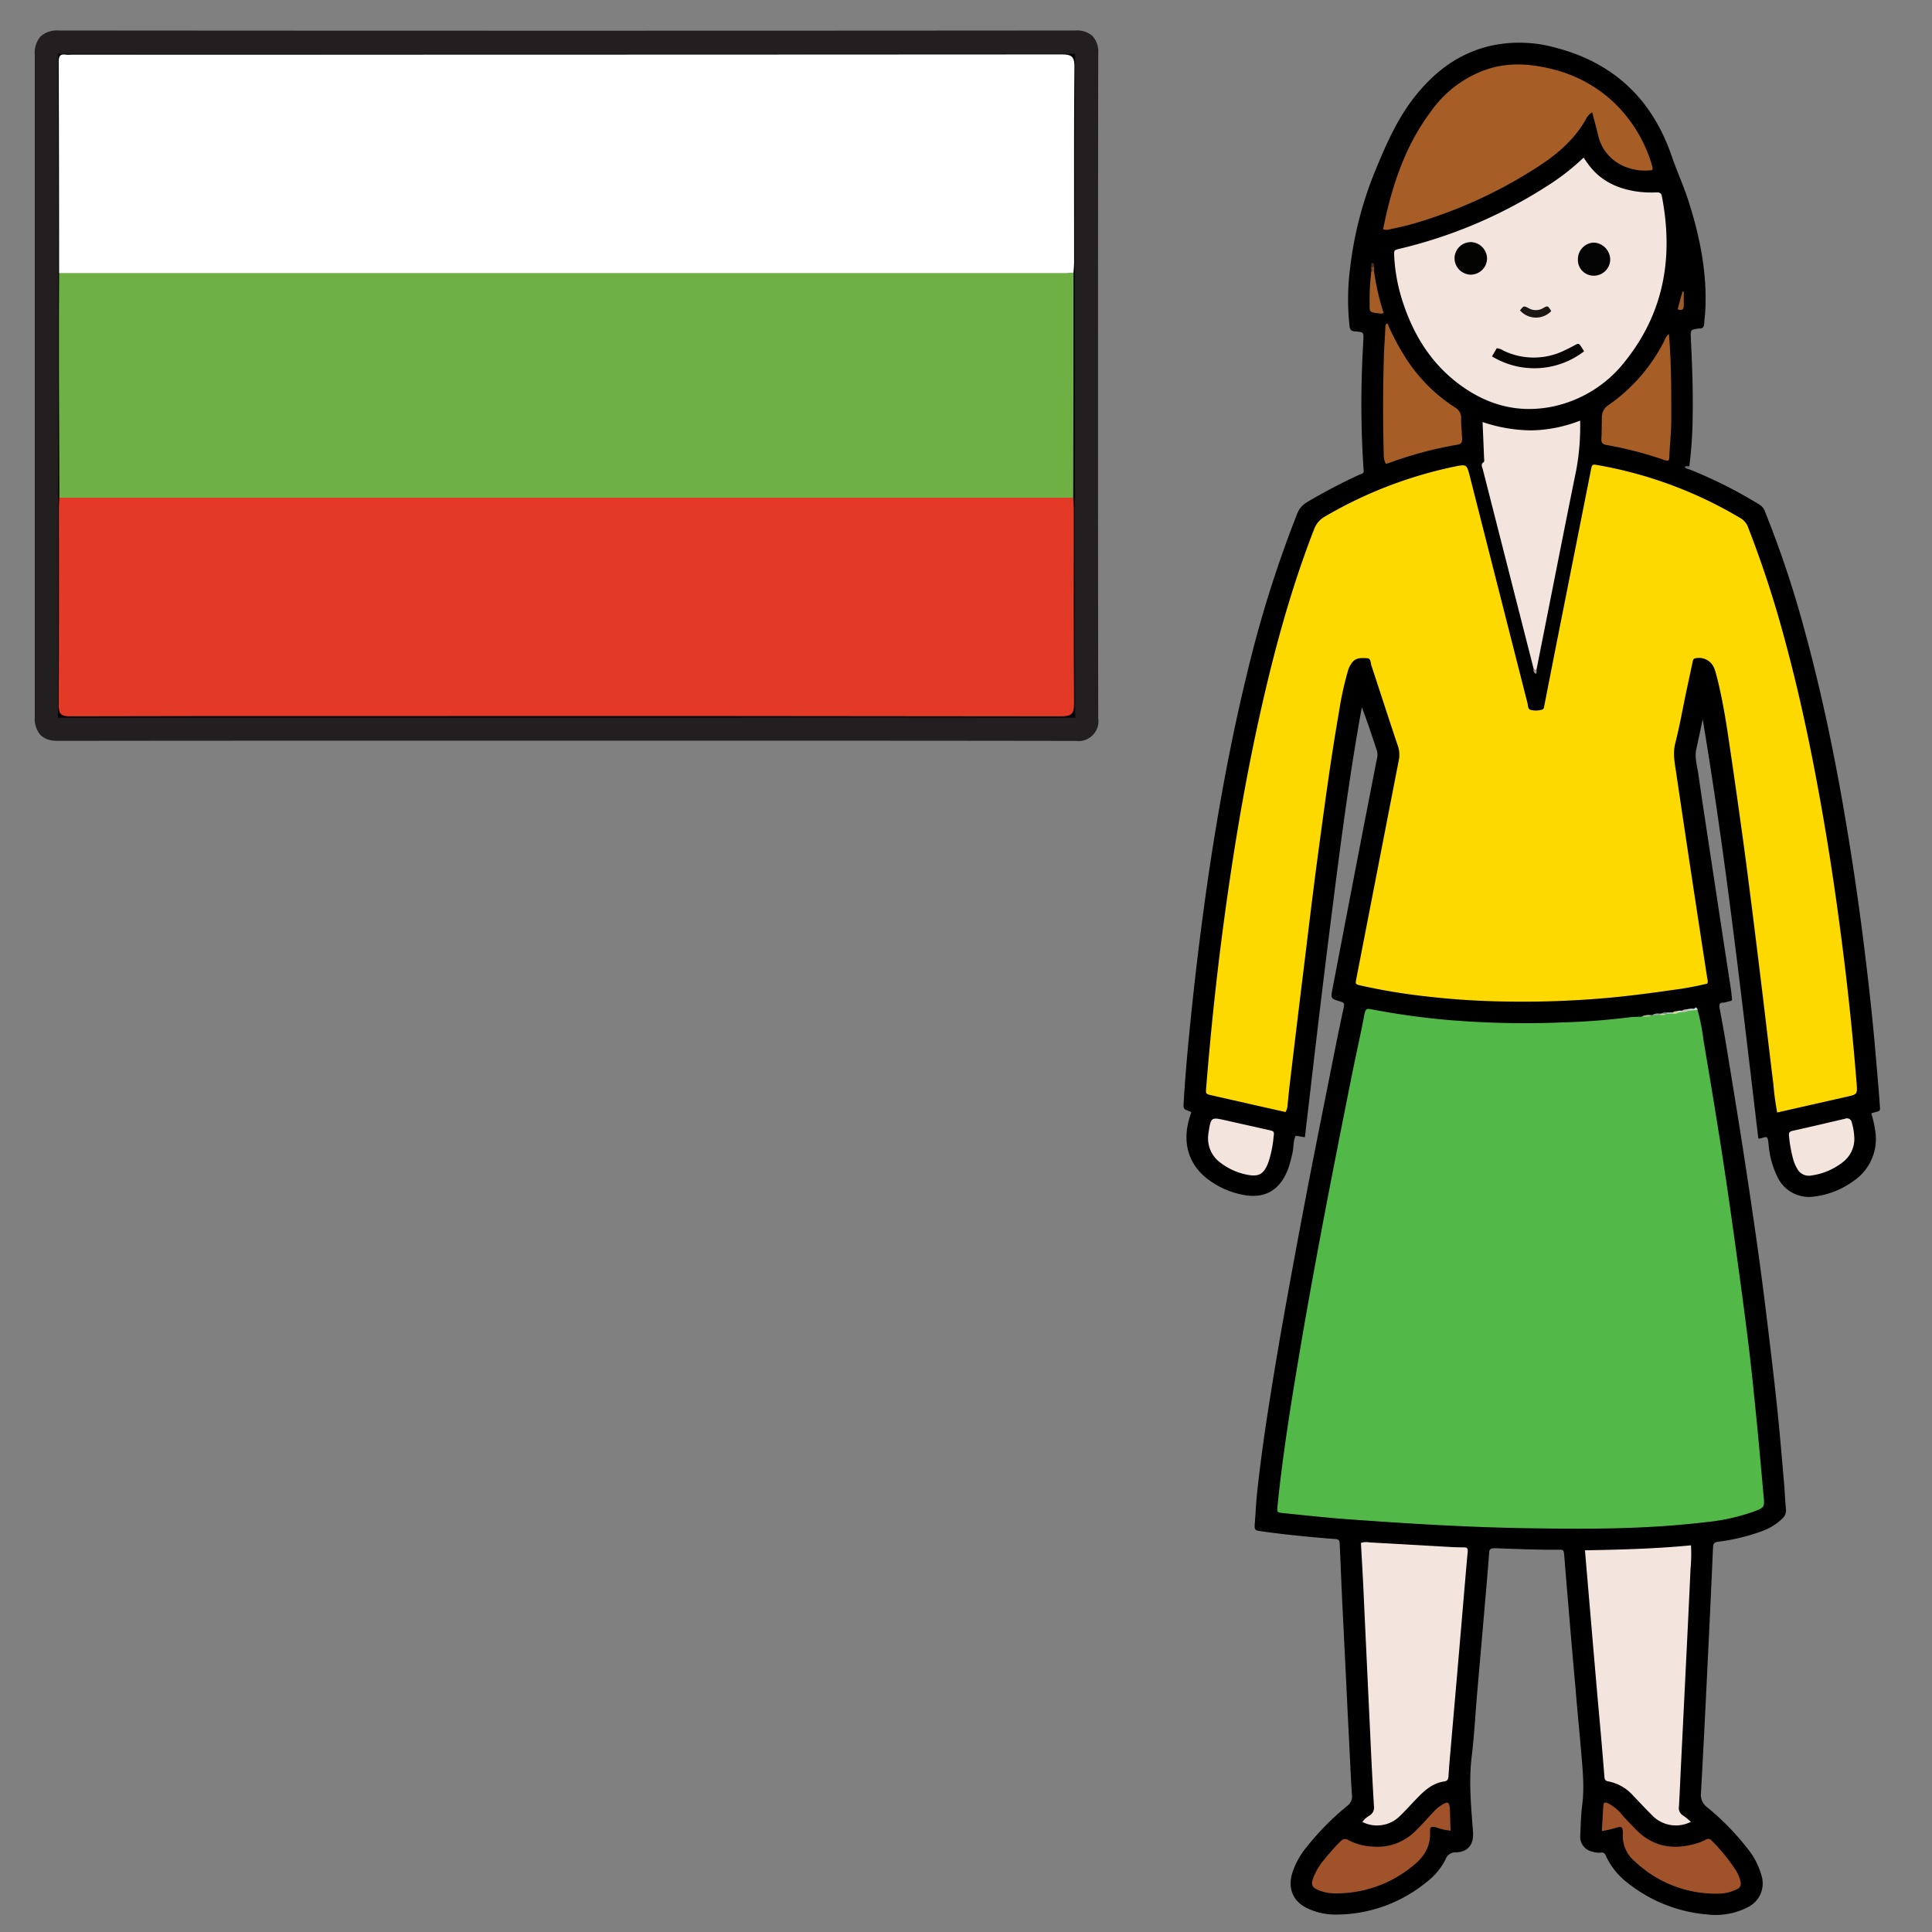
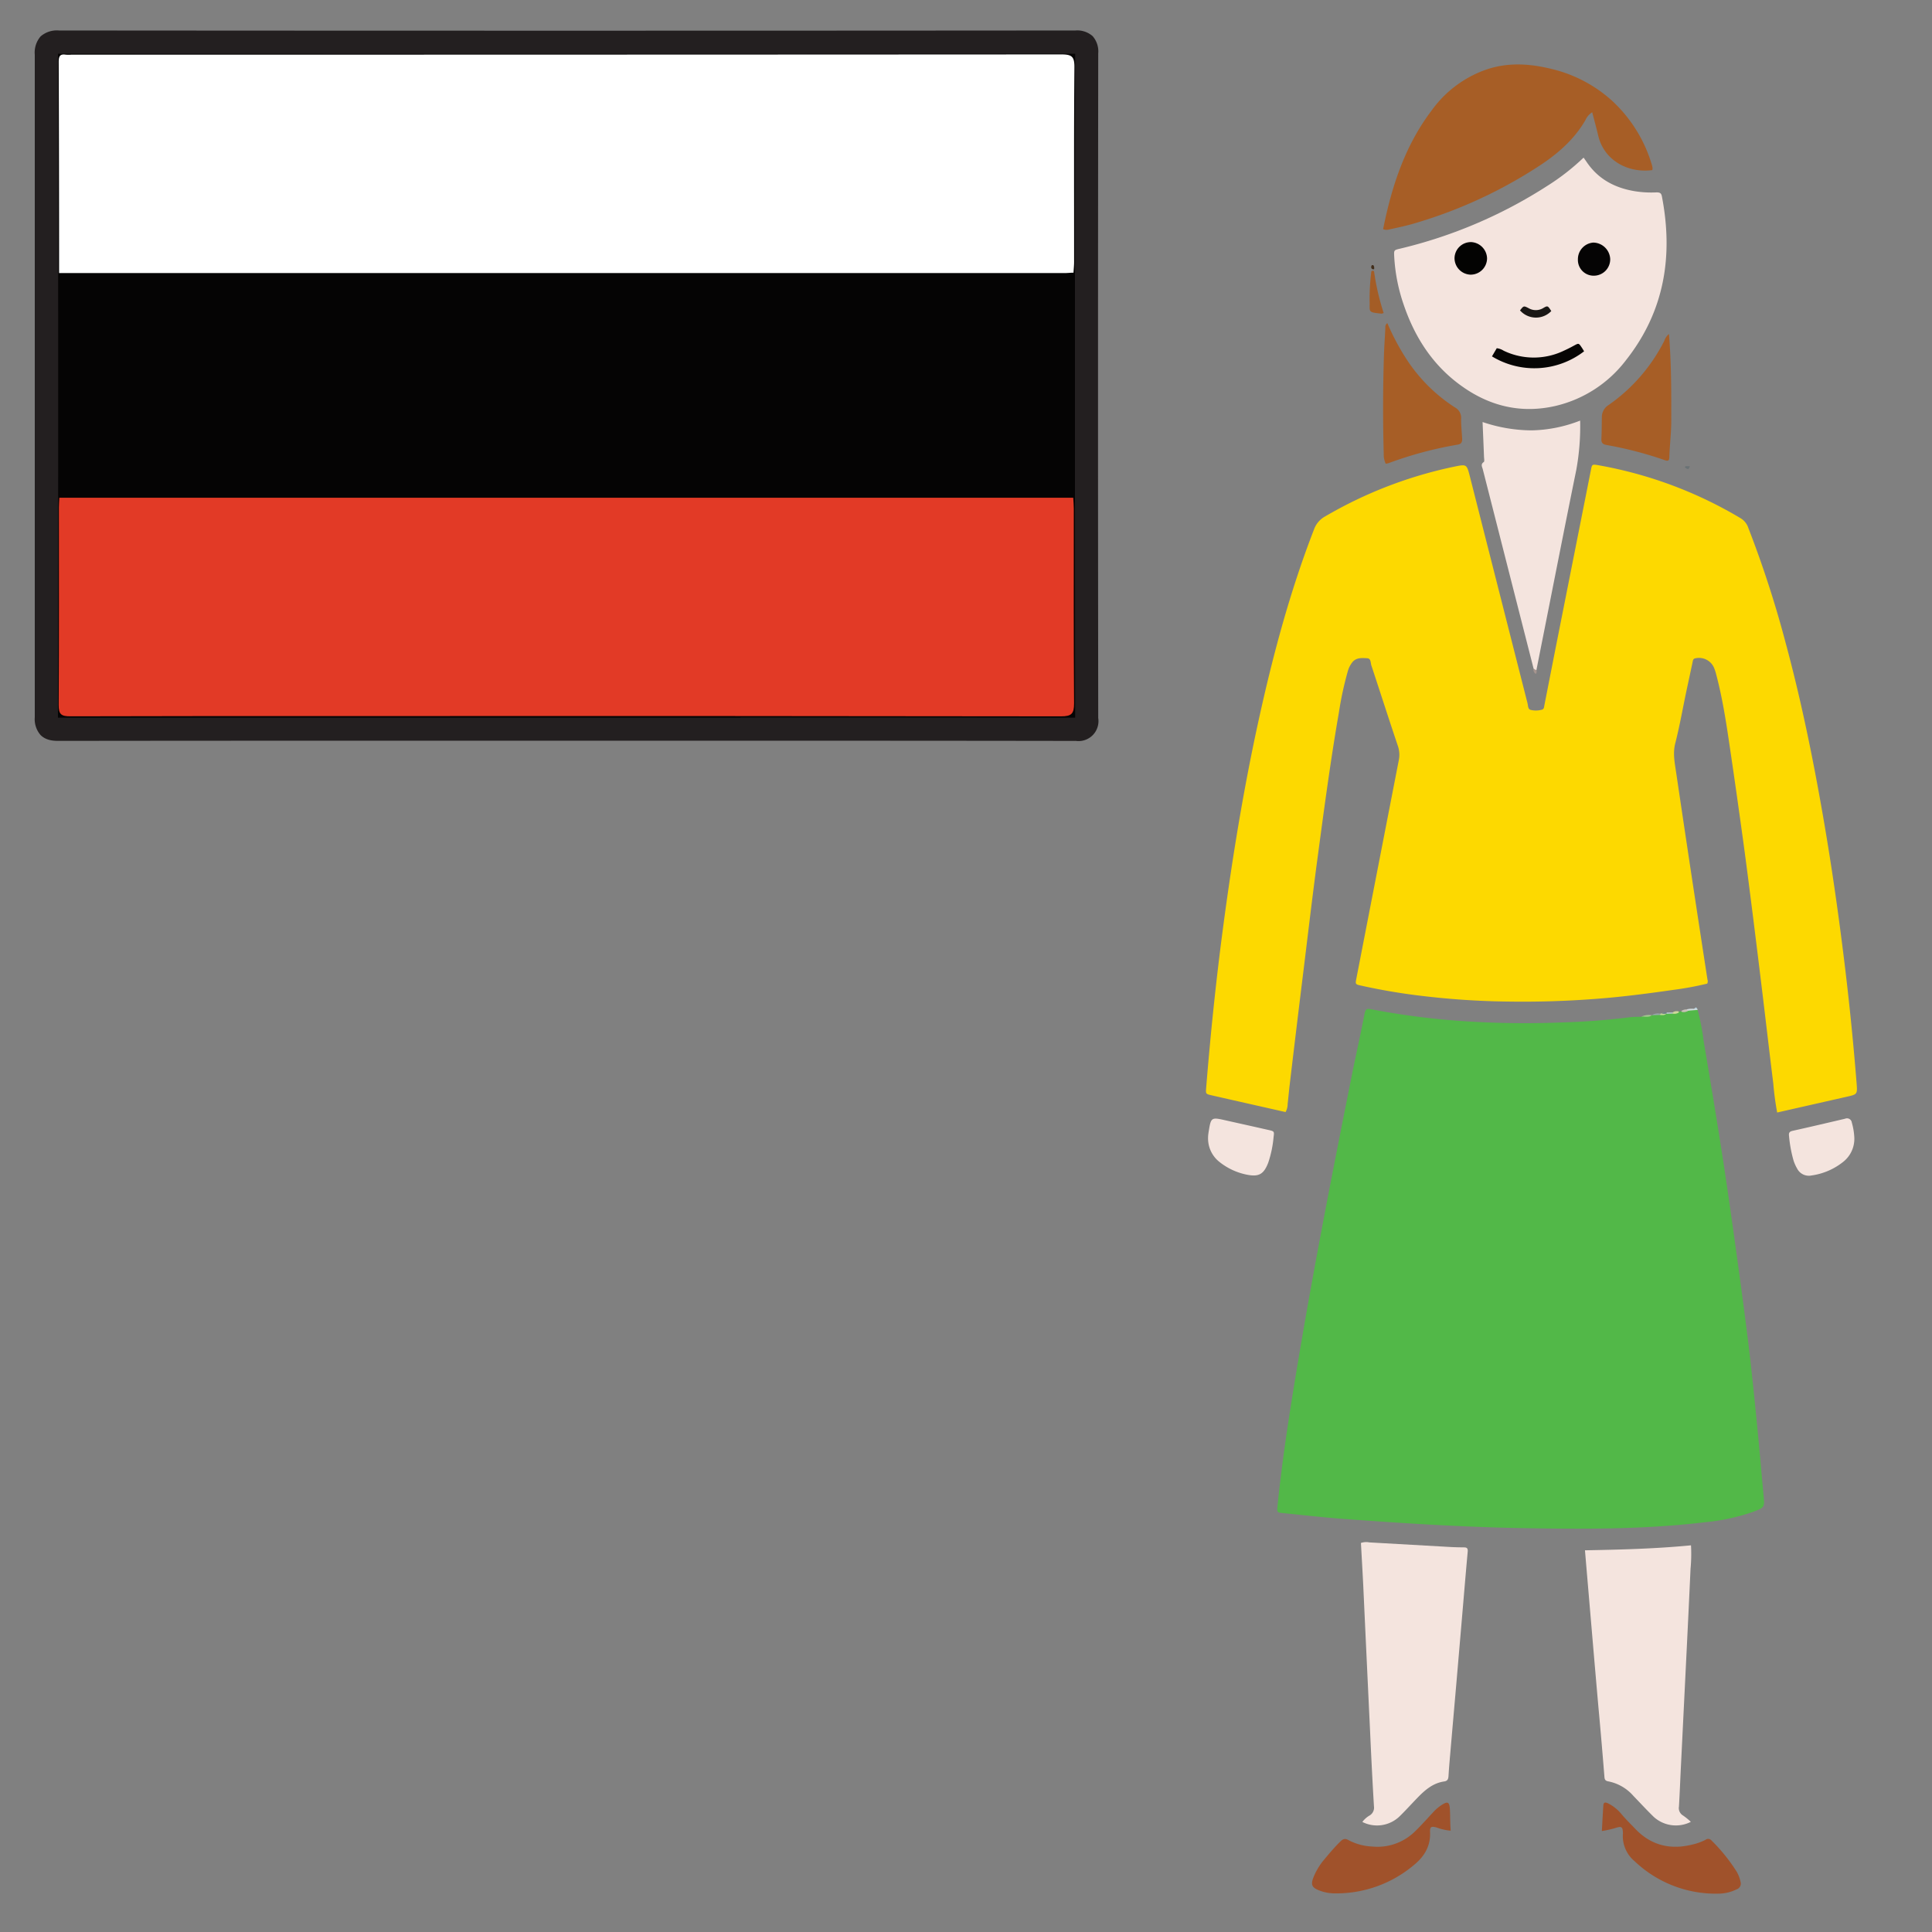
<svg xmlns="http://www.w3.org/2000/svg" viewBox="0 0 500 500">
  <rect x="0" y="0" width="500" height="500" fill="#808080" stroke="none" />
  <defs>
    <style>.cls-1{fill:#6a7275;}.cls-2{fill:#fdd900;}.cls-3{fill:#52b848;}.cls-4{fill:#f4e4de;}.cls-5{fill:#a75e26;}.cls-6{fill:#a0522b;}.cls-7{fill:#a45d26;}.cls-8{fill:#a05b26;}.cls-9{fill:#d0dbdd;}.cls-10{fill:#c7bfb5;}.cls-11{fill:#ced89a;}.cls-12{fill:#412d1a;}.cls-13{fill:#a5c890;}.cls-14{fill:#7b4b25;}.cls-15{fill:#98a7aa;}.cls-16{fill:#a5948e;}.cls-17{fill:#b8c6cd;}.cls-18{fill:#c4d996;}.cls-19{fill:#cbdfea;}.cls-20{fill:#6c8188;}.cls-21{fill:#b7d1de;}.cls-22{fill:#060504;}.cls-23{fill:#050404;}.cls-24{fill:#030302;}.cls-25{fill:#1a1715;}.cls-26{fill:#231f20;}.cls-27{fill:#6eb044;}.cls-28{fill:#fff;}.cls-29{fill:#e23a26;}</style>
  </defs>
  <g id="Layer_1" data-name="Layer 1">
-     <path d="M437,121.39a118.58,118.58,0,0,1,18.5,9.3,3.49,3.49,0,0,1,1.35,1.9,267.13,267.13,0,0,1,10.05,30.07c4.37,15.93,7.76,32.08,10.53,48.36q2.76,16.15,4.81,32.41c1.24,9.85,2.35,19.71,3.19,29.61.34,4,.73,8.09,1,12.15.19,2.82.45,2.13-2.14,2.93a29,29,0,0,1,1.15,5.57,13.16,13.16,0,0,1-6,12.12,21.51,21.51,0,0,1-9.94,3.86,9,9,0,0,1-9.34-4.77,23,23,0,0,1-2.4-8.19c-.05-.33-.07-.66-.1-1-.18-1.72-.55-1.58-1.74-1.16a3.87,3.87,0,0,1-.86.12c-4.33-36.27-8.38-72.52-14.4-108.51-.55,2.6-1.11,5.19-1.67,7.79-.44,2.1.21,4.12.5,6.14,1.25,8.64,2.58,17.26,3.89,25.89q2.1,13.92,4.24,27.84c.19,1.18.39,2.37.5,3.56.19,2,.46,1.41-1.5,2a1.66,1.66,0,0,1-.59.09c-1.06,0-1.16.55-1,1.43.6,3.21,1.19,6.41,1.72,9.63,1.42,8.68,2.85,17.35,4.2,26s2.62,17.25,3.85,25.89c.91,6.46,1.74,12.94,2.53,19.42.93,7.67,1.85,15.34,2.65,23,.67,6.36,1.18,12.74,1.74,19.11.19,2.2.26,4.4.48,6.59a2.86,2.86,0,0,1-.94,2.47,14.7,14.7,0,0,1-5.4,3.3,51.69,51.69,0,0,1-11.22,2.69c-1.06.16-1.27.54-1.31,1.49q-.6,13.59-1.26,27.17c-.59,12.12-1.18,24.25-1.86,36.36a4,4,0,0,0,1.62,3.72,65.09,65.09,0,0,1,10.08,10.24,19.45,19.45,0,0,1,4,7.53,6.84,6.84,0,0,1-3.59,8.08,18.13,18.13,0,0,1-10.47,1.87,38,38,0,0,1-20.34-7.95,18.83,18.83,0,0,1-5.9-7.19c-.27-.64-.6-1-1.33-.86a5.21,5.21,0,0,1-2.17-.26,3.91,3.91,0,0,1-3.13-4.27c.1-2.59.16-5.21.49-7.78.6-4.55.14-9.05-.25-13.57-.45-5.38-1-10.75-1.43-16.13q-1-11.06-1.91-22.11c-.33-3.78-.63-7.57-.94-11.36-.05-.66-.11-1.33-.17-2s-.3-.93-1-.92c-5.67.09-11.34-.21-17-.38-.89,0-1.31.18-1.38,1.18-.38,5.05-.82,10.09-1.26,15.14-.61,7.1-1.24,14.21-1.85,21.31-.47,5.45-.75,10.92-1.41,16.34-.8,6.55-.13,13,.35,19.55.22,3.07-1.3,5.11-4.38,5.19a2.7,2.7,0,0,0-2.76,1.87,17,17,0,0,1-5,5.91,37,37,0,0,1-23.61,8.32,16.84,16.84,0,0,1-7-1.57c-3.71-1.71-5.18-4.93-4.12-8.88a19.89,19.89,0,0,1,3.79-7,68.36,68.36,0,0,1,10.51-10.66,3,3,0,0,0,1.23-2.87c-.41-6.39-.65-12.79-1-19.18q-.75-15.49-1.52-31c-.21-4.46-.38-8.93-.58-13.39-.13-2.9.09-2.53-2.61-2.75-6.17-.49-12.33-1.11-18.47-2-.9-.13-1-.56-1-1.35.24-2.92.35-5.86.67-8.77.82-7.68,1.9-15.33,3.11-23,1.18-7.43,2.41-14.85,3.74-22.26q2.81-15.72,5.81-31.42c2.27-11.83,4.65-23.64,7-35.45.88-4.44,1.77-8.88,2.75-13.3.22-1-.06-1.21-.93-1.46-2.47-.72-2.48-.78-2-3.27q3.87-20.19,7.76-40.39c1.24-6.41,2.5-12.8,3.74-19.21a3.8,3.8,0,0,0,0-2c-1.23-3.76-2.47-7.51-3.91-11.27-3.36,18.41-5.7,36.95-8.05,55.49s-4.51,37.13-6.68,55.79l-2.39-.39c-.7,1.43-.48,3.08-.86,4.61a33.06,33.06,0,0,1-1.11,4c-2.08,5.5-6.05,7.82-11.77,6.66a21.79,21.79,0,0,1-9.19-4.18c-4.78-3.74-6.4-9.22-4.64-15.42.16-.58.36-1.14.54-1.71a1.09,1.09,0,0,0-.3-.24c-1.75-.64-1.76-.63-1.65-2.42.52-8.86,1.41-17.67,2.34-26.49.84-7.95,1.82-15.88,2.89-23.81q1.81-13.47,4.16-26.85c2-11.4,4.31-22.75,7.06-34A306.08,306.08,0,0,1,335.69,133a5.89,5.89,0,0,1,2.62-3.07,144.9,144.9,0,0,1,13.05-6.87c1.75-.79,1.64-.33,1.48-2.27a256.25,256.25,0,0,1-.33-26c.05-2.26.22-4.53.32-6.79.09-2,.07-2-1.79-2.21l-.59-.06c-.8-.07-1.09-.47-1.18-1.29a62.91,62.91,0,0,1,.1-14.77,95.66,95.66,0,0,1,6.45-25.26c2.93-7.13,6-14.22,11-20.24S377.61,13.94,385.14,12a34.72,34.72,0,0,1,17.59.38c15,3.94,24.89,13.38,29.92,28.06,1.38,4,3.16,7.87,4.44,11.93,2.93,9.27,4.8,18.7,4.21,28.49-.06,1-.21,2-.27,3-.06.8-.41,1.22-1.25,1.16a.69.69,0,0,0-.2,0c-2.08.32-2.07.32-2,2.41.33,6.79.61,13.59.48,20.4a111.29,111.29,0,0,1-.85,12.76C437.12,120.87,436.41,120.91,437,121.39Z" />
    <path class="cls-1" d="M437,121.39a1.24,1.24,0,0,1-1-.54c.38-.38.86-.11,1.28-.22C437.36,121,437,121.13,437,121.39Z" />
    <path class="cls-2" d="M332.7,287.8c-6.41-1.45-12.77-2.88-19.12-4.33-1.56-.35-1.55-.38-1.42-2,1.12-13.82,2.54-27.61,4.36-41.35,2.37-17.89,5.27-35.7,9.13-53.34,3.7-16.92,8.15-33.63,14.43-49.8a6.22,6.22,0,0,1,2.88-3.34,110.92,110.92,0,0,1,33.35-12.86c3.27-.67,3.27-.69,4.11,2.59q7.44,29.31,14.9,58.63c.16.61.08,1.52.79,1.71a5.62,5.62,0,0,0,3-.07c.5-.15.5-.74.59-1.19q1.8-9.21,3.62-18.42l8.43-42.51c.26-1.34.35-1.38,1.74-1.15a108.55,108.55,0,0,1,37,13.76,4.63,4.63,0,0,1,2,2.56,277.61,277.61,0,0,1,9.61,29.6c4,14.8,7.07,29.79,9.69,44.88,2.33,13.4,4.23,26.85,5.84,40.34q1.71,14.4,2.86,28.85c.22,2.85.18,2.86-2.56,3.48l-18,4.08a75,75,0,0,1-1-7.49c-.92-7.4-1.78-14.81-2.67-22.22Q455,247.82,453.7,237.4c-.84-6.61-1.67-13.21-2.57-19.81-1-7.2-2-14.39-3.06-21.57s-2.06-14.5-3.95-21.59a12.08,12.08,0,0,0-.42-1.33,4.24,4.24,0,0,0-4.95-2.73c-.64.12-.61.6-.71,1-.5,2.34-1,4.68-1.5,7-1,4.69-1.81,9.42-3,14.06-.64,2.6-.12,5,.25,7.52q2.51,17,5.1,34,1.49,9.78,3,19.56a1.39,1.39,0,0,1-.06,1.05,81.56,81.56,0,0,1-8.92,1.64c-5.4.78-10.82,1.49-16.25,2a247.9,247.9,0,0,1-26.57,1,205.28,205.28,0,0,1-21.33-1.37,156.56,156.56,0,0,1-16.53-2.76c-1.49-.33-1.49-.36-1.2-1.85Q356.51,225,362,196.78a7,7,0,0,0-.22-3.7c-2.34-6.94-4.57-13.91-6.87-20.86-.23-.68-.06-1.82-1.11-1.87-1.3-.06-2.71-.21-3.73.94a6.46,6.46,0,0,0-1.27,2.47,87.2,87.2,0,0,0-2.31,10.73c-2.17,12.47-3.83,25-5.51,37.55-1.34,10-2.52,20.09-3.76,30.14q-1.76,14.28-3.45,28.57c-.2,1.66-.34,3.32-.53,5A4.11,4.11,0,0,1,332.7,287.8Z" />
    <path class="cls-3" d="M427.49,262.74h0a4.91,4.91,0,0,1,1.94-.2,9,9,0,0,0,1.86-.3,5.85,5.85,0,0,1,1.51-.1,14.52,14.52,0,0,0,1.72-.34,6.67,6.67,0,0,1,.89-.07c.58-.14,1.18-.23,1.76-.38.72.09,1.45-.2,2.16,0a56.24,56.24,0,0,1,1.56,8c1.61,9.52,3.19,19,4.68,28.58,1.2,7.69,2.3,15.4,3.37,23.12,1.2,8.64,2.38,17.28,3.45,25.93.82,6.61,1.49,13.24,2.15,19.86s1.25,13.4,1.86,20.1c.3,3.19.3,3.19-2.67,4.31a52.64,52.64,0,0,1-12.45,2.7c-15.59,1.87-31.25,1.8-46.91,1.53-7.13-.12-14.26-.39-21.37-.76-8.38-.43-16.76-1-25.13-1.61-5.3-.4-10.59-1-15.89-1.53-1.46-.15-1.52-.24-1.37-1.75,1.36-13.39,3.5-26.66,5.74-39.92,4.13-24.42,8.92-48.71,13.78-73,1-4.83,2.07-9.63,3-14.47.27-1.43.67-1.46,1.87-1.22A195.08,195.08,0,0,0,375.11,264a237.42,237.42,0,0,0,29,.61c5.91-.17,11.83-.6,17.71-1.35,1-.13,2-.09,3-.13C425.64,262.68,426.63,263.18,427.49,262.74Z" />
    <path class="cls-4" d="M409.83,40.79l.74,1.05c2.95,4.44,7.21,6.73,12.36,7.62a27.24,27.24,0,0,0,5.77.33c.78,0,1.22.12,1.39,1,3,15.5.66,29.84-9.3,42.44a32.12,32.12,0,0,1-18.25,11.83c-8.75,2-16.78.14-24.05-5-7.53-5.28-12.3-12.62-15.22-21.22a45.51,45.51,0,0,1-2.45-12.5c-.08-1.61-.08-1.62,1.57-2a122.83,122.83,0,0,0,37.95-16.17A58.91,58.91,0,0,0,409.83,40.79Z" />
    <path class="cls-4" d="M352.21,399.32a4.1,4.1,0,0,1,2.16-.15l21.14,1.2c1.13.06,2.27.08,3.4.09.79,0,1,.33.93,1.12-.56,6.17-1.07,12.35-1.6,18.52l-1.35,15.73q-.75,8.57-1.49,17.12c-.19,2.19-.39,4.38-.52,6.57-.05.82-.16,1.37-1.14,1.52-2.86.41-4.93,2.19-6.85,4.17-1.58,1.62-3.1,3.32-4.72,4.9a8.4,8.4,0,0,1-9.59,1.41,6.12,6.12,0,0,1,1.92-1.7,2.36,2.36,0,0,0,1.08-2.34c-.39-6.46-.71-12.91-1-19.37q-.9-18.87-1.77-37.75C352.63,406.7,352.41,403.05,352.21,399.32Z" />
    <path class="cls-4" d="M437.59,471.49a8.52,8.52,0,0,1-9.58-1.26c-1.81-1.76-3.53-3.63-5.29-5.45a11.54,11.54,0,0,0-6.43-3.75c-.65-.11-1-.31-1.06-1.12-.48-6-1-12.08-1.56-18.11q-.71-8.07-1.4-16.13l-1.41-16.53c-.22-2.58-.44-5.16-.67-7.92,9.17-.17,18.26-.4,27.44-1.29a40.71,40.71,0,0,1-.12,6.08q-.48,10.49-1,21-.74,15-1.48,29.95c-.18,3.53-.31,7.06-.52,10.58a2.23,2.23,0,0,0,1.09,2.33A17.65,17.65,0,0,1,437.59,471.49Z" />
    <path class="cls-5" d="M412.06,29.06a4.47,4.47,0,0,0-1.74,2c-3,5.21-7.49,9-12.46,12.19A121.13,121.13,0,0,1,365.4,58c-1.91.54-3.87.94-5.82,1.37a2.36,2.36,0,0,1-1.63-.06c2.21-11.05,5.64-21.59,12.55-30.71a29.26,29.26,0,0,1,14.57-10.74c5.51-1.76,11-1.37,16.54,0a35.57,35.57,0,0,1,15.87,8.47,36.84,36.84,0,0,1,10.08,16.53,3.6,3.6,0,0,1,.12.79,1.39,1.39,0,0,1-.09.38c-6.52.82-12.49-2.71-13.95-8.85C413.16,33.18,412.62,31.2,412.06,29.06Z" />
    <path class="cls-4" d="M396.9,173.07q-6.58-25.8-13.15-51.6c-.15-.6-.65-1.31.25-1.9.22-.15.08-.89.06-1.35-.11-2.93-.24-5.85-.37-9a40.08,40.08,0,0,0,12.69,2.16,36.24,36.24,0,0,0,12.56-2.53,62.85,62.85,0,0,1-1,12.77c-2.95,14.46-5.79,29-8.66,43.44-.56,2.8-1.11,5.61-1.67,8.42C397.19,173.71,397.1,173.3,396.9,173.07Z" />
    <path class="cls-5" d="M359.05,83.64a61.84,61.84,0,0,0,5,9.39,42.22,42.22,0,0,0,12.53,12.44,3,3,0,0,1,1.55,2.91c0,1.72.17,3.45.28,5.18,0,.84-.19,1.35-1.15,1.51a99,99,0,0,0-17.89,4.79,4.53,4.53,0,0,1-.75.15,5.54,5.54,0,0,1-.51-2.56q-.35-12.7.05-25.39c.07-2.46.27-4.92.37-7.38A1.09,1.09,0,0,1,359.05,83.64Z" />
    <path class="cls-5" d="M431.92,86.43c.64,7.64.61,15.08.6,22.52,0,3-.37,6-.49,9,0,1.39-.24,1.51-1.58,1a97.24,97.24,0,0,0-14.65-3.78c-1.1-.19-1.42-.63-1.36-1.69.1-1.79.08-3.59.12-5.39a3.69,3.69,0,0,1,1.77-3.29,44.85,44.85,0,0,0,14.38-16.58A4,4,0,0,1,431.92,86.43Z" />
    <path class="cls-6" d="M414.56,473.87c.13-2.35.24-4.53.39-6.7.06-.83.63-.74,1.16-.49a10.72,10.72,0,0,1,3.56,2.85c1.11,1.33,2.35,2.53,3.54,3.78,4.05,4.25,9,5.46,14.58,4.1a14.49,14.49,0,0,0,3.56-1.25,1.13,1.13,0,0,1,1.59.16,45,45,0,0,1,6.5,8.05,9,9,0,0,1,1,2.59,1.58,1.58,0,0,1-1,2,10.83,10.83,0,0,1-4.22,1.1,30.45,30.45,0,0,1-22.16-8.36,8.44,8.44,0,0,1-3.06-7.07,4,4,0,0,0,0-.6c-.1-1.16-.36-1.38-1.53-1.07A25.86,25.86,0,0,1,414.56,473.87Z" />
    <path class="cls-6" d="M375.44,473.78a13.76,13.76,0,0,1-3.65-.83c-1.42-.36-1.75-.2-1.69,1.23.16,3.6-1.52,6.33-4.15,8.46A31.12,31.12,0,0,1,345.16,490a11,11,0,0,1-3.88-.81c-1.76-.71-2.08-1.46-1.38-3.28a16.67,16.67,0,0,1,2.89-4.76c1.27-1.54,2.57-3.06,4-4.48.69-.7,1.24-1,2.2-.45a14.35,14.35,0,0,0,6.12,1.66,13.84,13.84,0,0,0,10.84-3.67c1.78-1.69,3.4-3.55,5.09-5.35a11,11,0,0,1,2.31-1.89c1.3-.78,1.73-.56,1.86,1,.1,1.19.07,2.39.12,3.59C375.33,472.26,375.38,472.91,375.44,473.78Z" />
    <path class="cls-4" d="M312.65,294.31c0-.41.09-1.07.2-1.73.54-3.34.71-3.45,4-2.71,3.82.86,7.64,1.7,11.46,2.57,1.46.33,1.49.36,1.29,1.84a28.26,28.26,0,0,1-1.38,6.62c-1.16,3-2.43,3.72-5.51,3.11a16.49,16.49,0,0,1-7-3.21A7.74,7.74,0,0,1,312.65,294.31Z" />
    <path class="cls-4" d="M479.9,294.49a7.59,7.59,0,0,1-2.95,6.25,16.85,16.85,0,0,1-8.13,3.47,3.4,3.4,0,0,1-3.71-1.76,11.32,11.32,0,0,1-.91-2A33.63,33.63,0,0,1,463,294c-.1-.78.06-1.16.95-1.35,4.53-1,9-2.06,13.54-3.12a1.26,1.26,0,0,1,1.76,1A16.73,16.73,0,0,1,479.9,294.49Z" />
    <path class="cls-7" d="M355.61,70.26A62.66,62.66,0,0,0,358.09,81c-.29.1-.41.18-.53.17-3.74-.36-3-.41-3.11-3.38a57.54,57.54,0,0,1,.45-7.53A.43.43,0,0,1,355.61,70.26Z" />
-     <path class="cls-8" d="M434.16,80.07c.43-1.57.84-3.09,1.26-4.6h.34c0,1.25,0,2.51,0,3.76C435.72,80.32,435.05,80.32,434.16,80.07Z" />
    <path class="cls-9" d="M439.31,261.37l-2.39.19c-.39.2-.45,0-.43-.33a5.18,5.18,0,0,1,1.92-.15.68.68,0,0,1,.82,0A.22.22,0,0,1,439.31,261.37Z" />
    <path class="cls-10" d="M436.49,261.23l.43.33a2,2,0,0,1-1.64.32c-.12-.08-.16-.15-.12-.23s.09-.1.14-.1A2.09,2.09,0,0,1,436.49,261.23Z" />
    <path class="cls-11" d="M434.52,262a2,2,0,0,1-1.65.32q-.17-.13-.09-.24a.21.21,0,0,1,.14-.08,1.61,1.61,0,0,1,1.1-.3C434.23,261.68,434.45,261.69,434.52,262Z" />
-     <path class="cls-12" d="M354.88,69.06a3.62,3.62,0,0,1,0-.57c0-.25.14-.53.46-.44.13,0,.23.28.28.44a2.17,2.17,0,0,1,0,.57A.52.52,0,0,1,354.88,69.06Z" />
+     <path class="cls-12" d="M354.88,69.06c0-.25.14-.53.46-.44.13,0,.23.28.28.44a2.17,2.17,0,0,1,0,.57A.52.52,0,0,1,354.88,69.06Z" />
    <path class="cls-13" d="M427.49,262.74c-.82.67-1.8.26-2.71.38A4.38,4.38,0,0,1,427.49,262.74Z" />
-     <path class="cls-14" d="M354.88,69.06h.76c0,.4,0,.8,0,1.2h-.72C354.89,69.86,354.88,69.46,354.88,69.06Z" />
    <path class="cls-15" d="M429.64,262.67l-2.17.06a3,3,0,0,1,2.23-.37c.13.1.16.17.1.23A.19.19,0,0,1,429.64,262.67Z" />
    <path class="cls-16" d="M396.9,173.07l.73.39a1,1,0,0,1-.15.95A1.18,1.18,0,0,1,396.9,173.07Z" />
    <path class="cls-17" d="M432.92,262a3.06,3.06,0,0,0-.05.32l-1.57.06-.14-.19.17-.16Z" />
    <path class="cls-18" d="M429.64,262.67a2.84,2.84,0,0,0,.06-.31.67.67,0,0,1,.37-.08,1.27,1.27,0,0,1,1.24,0v0C430.83,262.83,430.23,262.72,429.64,262.67Z" />
-     <path class="cls-19" d="M434.52,262l-.5-.3a2.42,2.42,0,0,1,1.28-.1c0,.11,0,.22,0,.33Z" />
    <path class="cls-20" d="M431.31,262.3a2.18,2.18,0,0,1-1.24,0,1.38,1.38,0,0,1,1.26-.3A.69.69,0,0,0,431.31,262.3Z" />
    <path class="cls-21" d="M439.23,261.12l-.82,0C438.69,260.83,439,260.4,439.23,261.12Z" />
    <path class="cls-22" d="M386.12,92.23l1.24-2.11a4.23,4.23,0,0,1,1.78.64,18,18,0,0,0,15.59,0c.9-.41,1.79-.86,2.66-1.34,1.18-.63,1.18-.65,1.95.5.22.32.42.66.62,1A21.1,21.1,0,0,1,386.12,92.23Z" />
    <path class="cls-23" d="M408.36,67.14a4.31,4.31,0,0,1,4-4.36,4.46,4.46,0,0,1,4.36,4.28,4.24,4.24,0,0,1-4.29,4.29A4.07,4.07,0,0,1,408.36,67.14Z" />
    <path class="cls-24" d="M380.52,71.08a4.29,4.29,0,0,1-4.09-4.27,4.23,4.23,0,0,1,4.42-4.15,4.34,4.34,0,0,1,4,4.19A4.25,4.25,0,0,1,380.52,71.08Z" />
    <path class="cls-25" d="M393.38,80.33c.94-1.21.95-1.22,2.2-.59a3.69,3.69,0,0,0,3.78,0c1.18-.69,1.2-.65,2.11.76A5.49,5.49,0,0,1,393.38,80.33Z" />
    <path class="cls-23" d="M146.51,188.69q-65.62,0-131.24.05c-2.44,0-3.32-.38-3.32-3.11Q12.1,99.9,12,14.16c0-2.6.68-3.27,3.31-3.27q131.52.11,263.06,0c2.4,0,2.92.61,2.92,2.93q-.11,86,0,172c0,2.34-.56,2.89-2.93,2.89Q212.41,188.63,146.51,188.69Z" />
    <path class="cls-26" d="M278.36,191.75h0c-36.37-.06-73.36-.06-109.12-.06h-46c-35.37,0-71.95,0-107.93.05-1.16,0-3.29,0-4.8-1.5A6.24,6.24,0,0,1,9,185.63C9,131,9,74.91,9,14.16A6.41,6.41,0,0,1,10.5,9.43a6.39,6.39,0,0,1,4.76-1.54h0c86.46.07,175,.07,263.05,0h0a6,6,0,0,1,4.46,1.46,6,6,0,0,1,1.45,4.48c-.07,57.84-.07,115.72,0,172a5.16,5.16,0,0,1-5.9,5.9Zm-86.73-6.07c28.65,0,57.82,0,86.62.06-.07-56.24-.07-114.06,0-171.84-88.07.07-176.55.07-263,0H15v.25c.08,60.76.08,116.85,0,171.49v.09h.3c36,0,72.56,0,107.94,0h68.43Z" />
-     <path class="cls-27" d="M15.36,128.81c0-12.37-.1-24.73-.11-37.1,0-7,0-14,.06-21.07a3.12,3.12,0,0,1,2.53-1c.95-.07,1.9,0,2.85,0q125.85,0,251.69,0c1.85,0,3.84-.45,5.44,1q0,29.15-.07,58.31a3.58,3.58,0,0,1-2.84,1c-1,.05-1.9,0-2.85,0q-125.53,0-251.07,0C19.08,129.92,17,130.56,15.36,128.81Z" />
    <path class="cls-28" d="M277.82,70.57c-.76,0-1.52.1-2.27.1H17c-.57,0-1.14,0-1.71,0q0-27.31-.1-54.63c0-1.38.26-2.15,1.84-1.89a9.61,9.61,0,0,0,1.42,0q128.12,0,256.24-.07c2.71,0,3.39.59,3.37,3.31-.15,16.71-.07,33.42-.08,50.12C278,68.52,277.88,69.54,277.82,70.57Z" />
    <path class="cls-29" d="M15.36,128.81l249.3,0c4.37,0,8.73,0,13.09,0,.05.93.15,1.87.15,2.8,0,16.79-.06,33.59.07,50.38,0,2.69-.61,3.4-3.39,3.4q-96.48-.14-192.94-.07c-21.16,0-42.31,0-63.46.06-2.32,0-3-.5-3-2.9.11-17.07.06-34.15.06-51.22C15.24,130.49,15.32,129.65,15.36,128.81Z" />
  </g>
</svg>